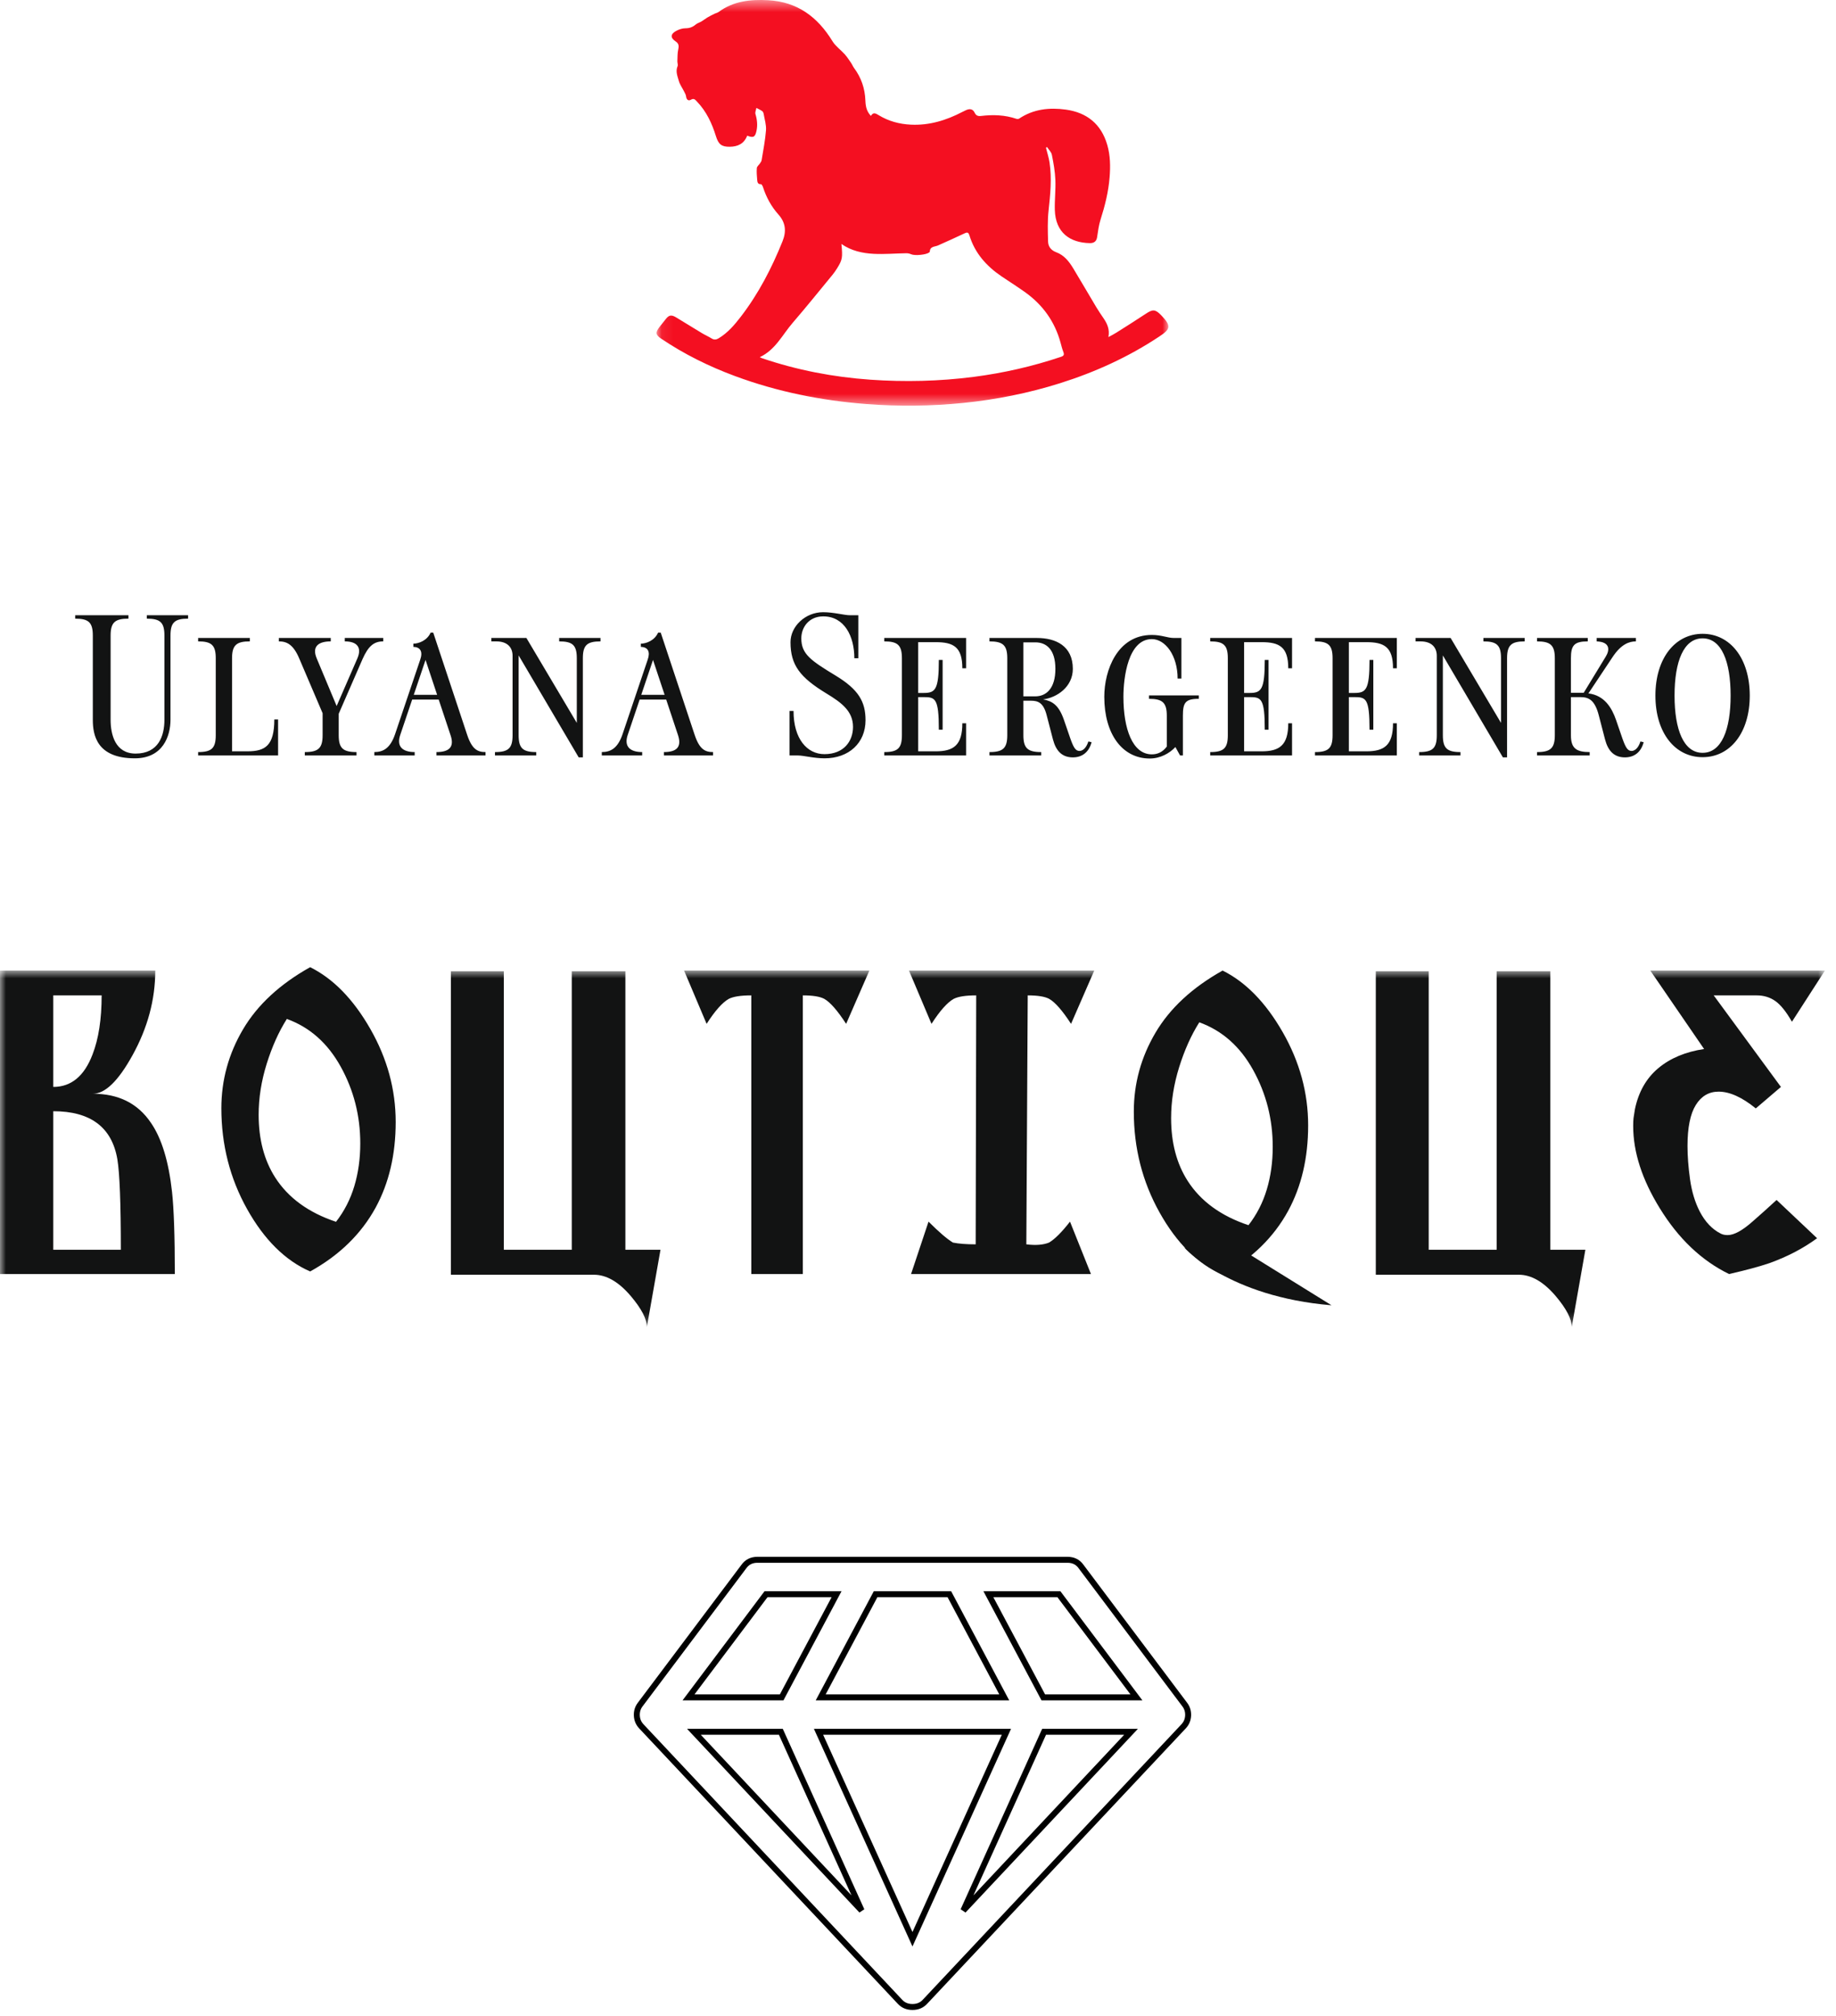
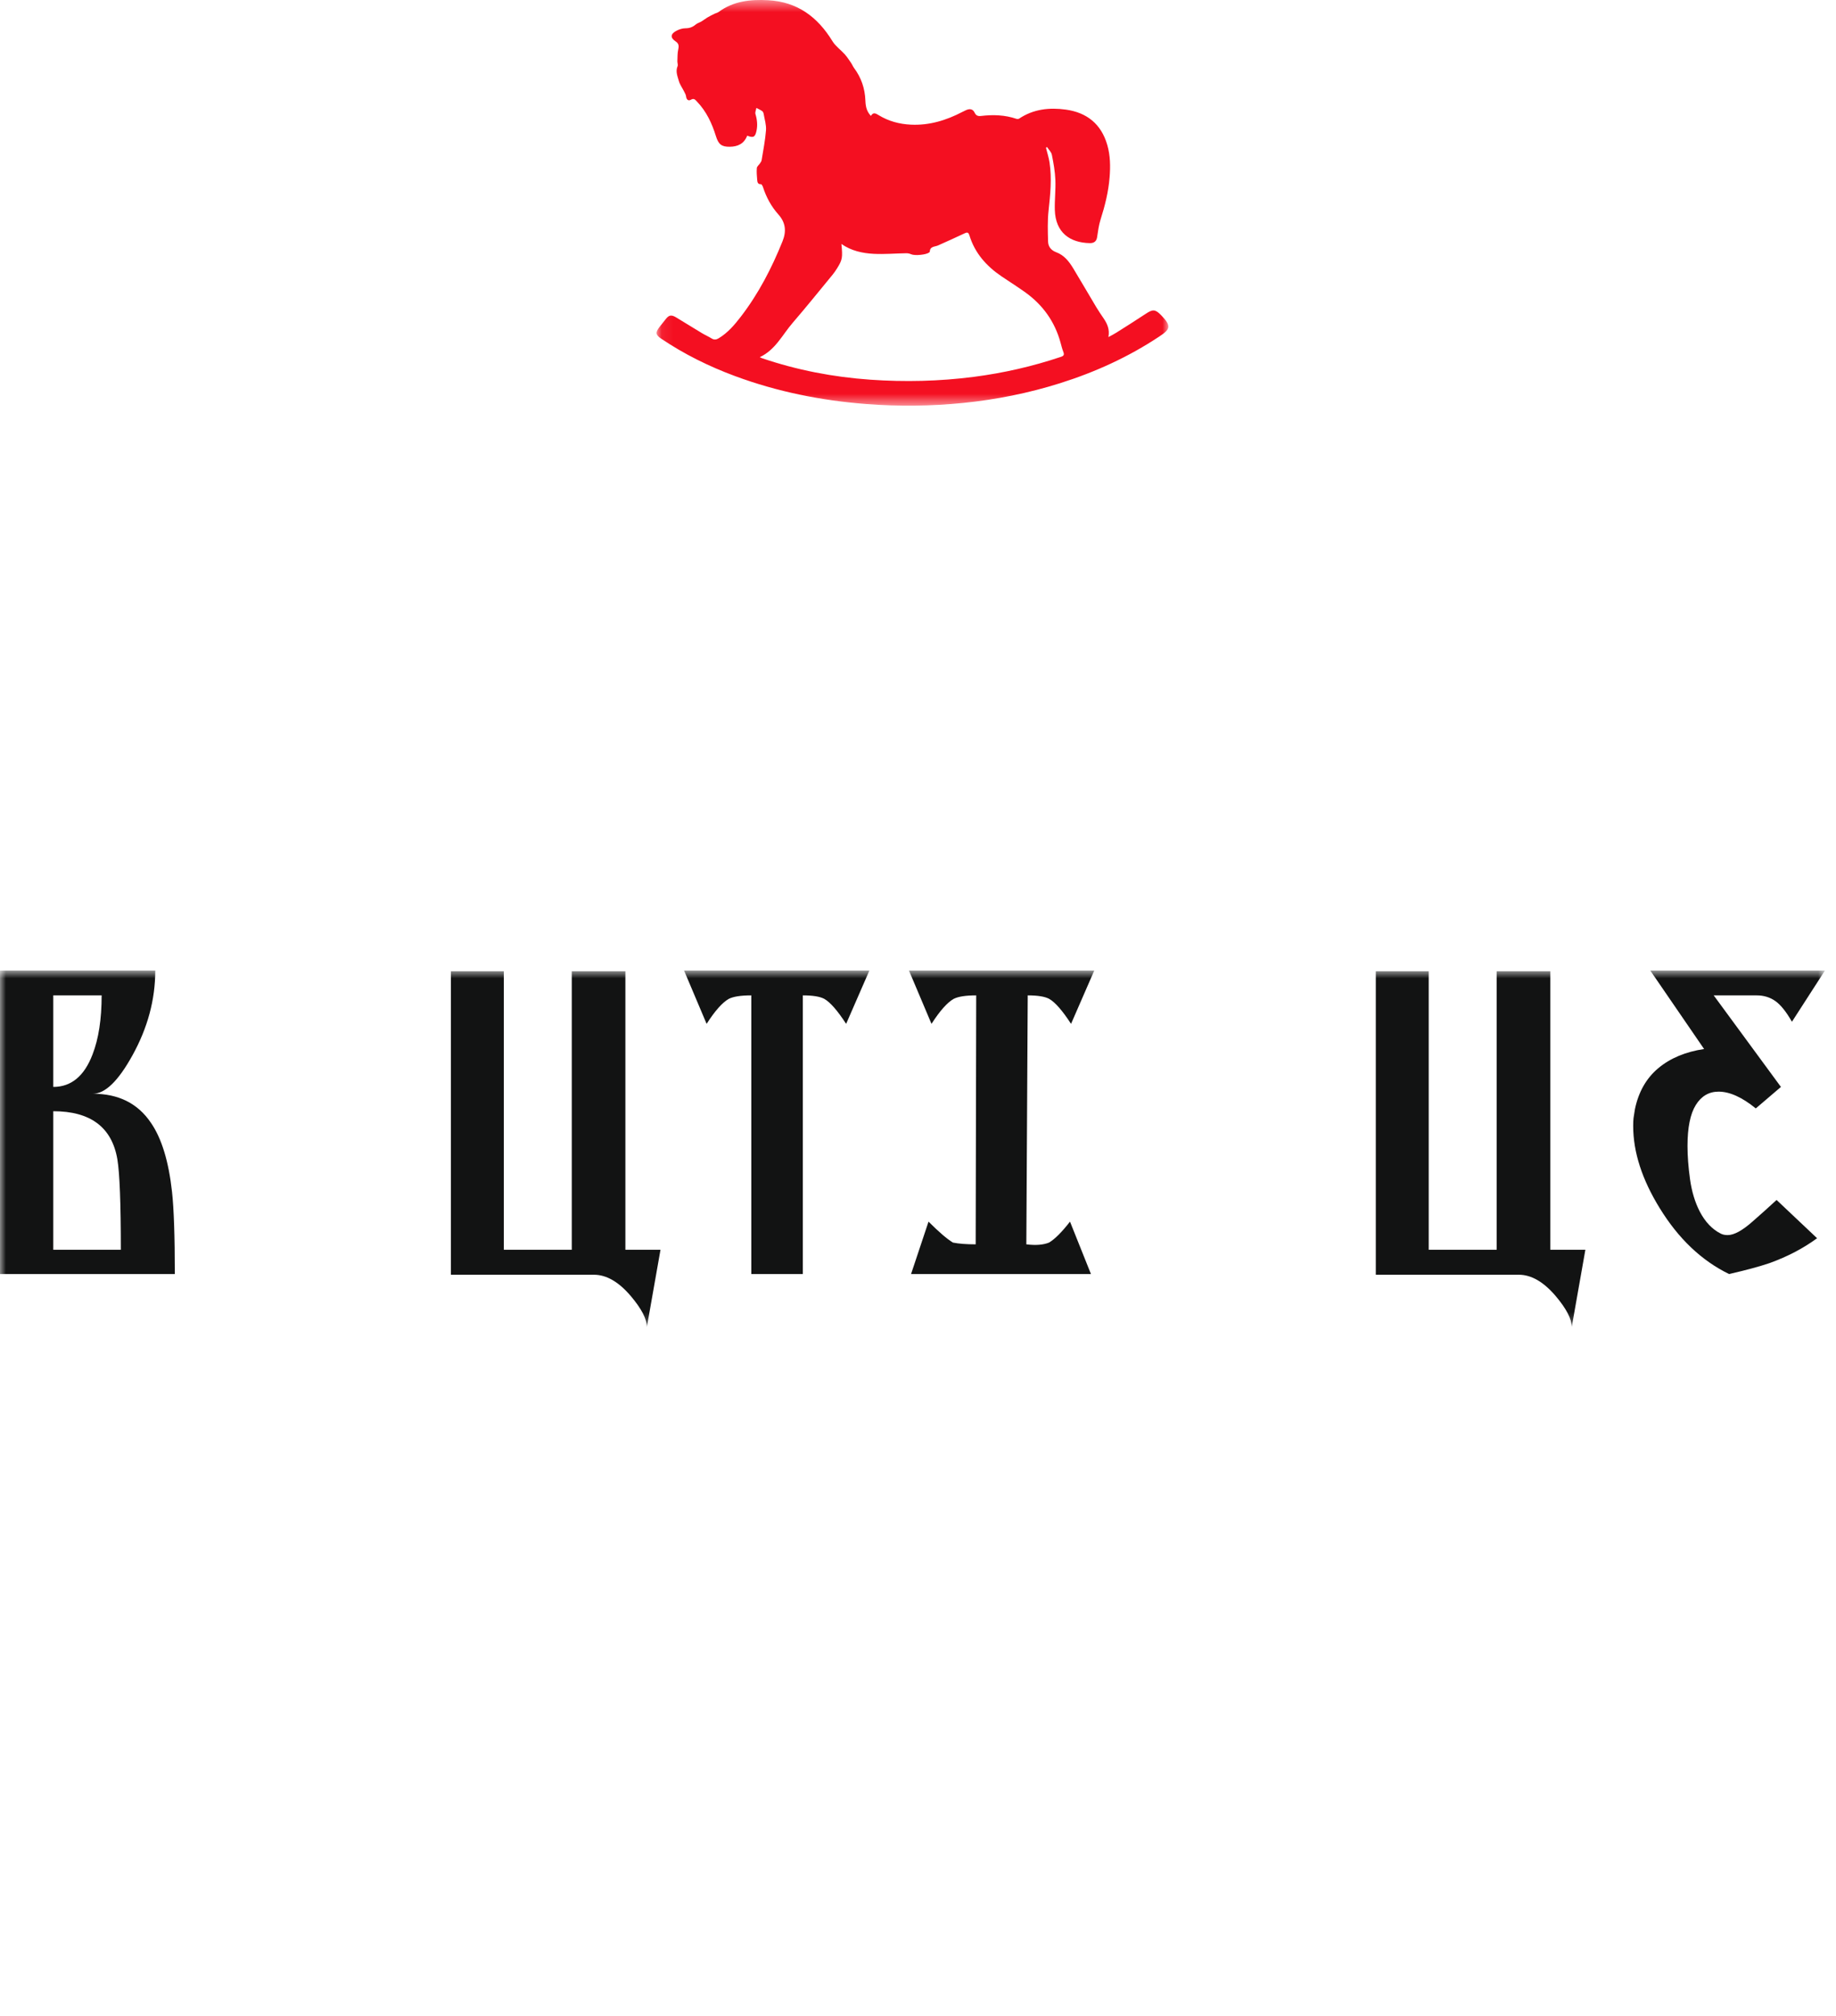
<svg xmlns="http://www.w3.org/2000/svg" xmlns:xlink="http://www.w3.org/1999/xlink" width="154" height="169" viewBox="0 0 154 169">
  <defs>
    <polygon id="a" points="42.999 .476 .074 .476 .074 34.49 42.999 34.49 42.999 .476" />
    <polygon id="c" points="0 .853 0 30.736 153.072 30.736 153.072 .853 0 .853" />
  </defs>
  <g fill="none" fill-rule="evenodd" transform="translate(0 -1)">
-     <path fill="#121313" d="M46.903 54.777C48.032 54.777 48.381 55.095 48.381 56.191L48.381 61.61 44.154 54.491 41.215 54.491 41.215 54.777 41.627 54.777C42.581 54.777 42.994 55.301 42.994 55.985L42.994 62.642C42.994 63.739 42.645 64.057 41.517 64.057L41.517 64.343 44.98 64.343 44.98 64.057C43.853 64.057 43.502 63.739 43.502 62.642L43.502 55.953 48.54 64.502 48.889 64.502 48.889 56.191C48.889 55.095 49.239 54.777 50.368 54.777L50.368 54.491 46.903 54.491 46.903 54.777zM20.767 63.993L19.464 63.993 19.464 56.191C19.464 55.094 19.83 54.776 20.958 54.776L20.958 54.49 16.619 54.49 16.619 54.776C17.748 54.776 18.097 55.094 18.097 56.191L18.097 62.642C18.097 63.739 17.748 64.056 16.619 64.056L16.619 64.343 23.326 64.343 23.326 61.324 23.008 61.324C23.008 63.502 22.261 63.993 20.767 63.993M39.184 62.61L36.34 54.045 36.118 54.045C35.831 54.697 35.132 54.967 34.671 54.967L34.671 55.237C35.275 55.253 35.481 55.65 35.244 56.318L33.13 62.578C32.733 63.722 32.161 64.056 31.398 64.056L31.398 64.342 34.782 64.342 34.782 64.056C33.75 64.056 33.241 63.58 33.575 62.61L34.572 59.655 36.798 59.655 37.786 62.626C38.152 63.675 37.627 64.056 36.61 64.056L36.61 64.342 40.725 64.342 40.725 64.056C40.075 64.056 39.597 63.849 39.184 62.61L39.184 62.61zM34.706 59.258L35.693 56.332 36.666 59.258 34.706 59.258zM58.265 62.61L55.421 54.045 55.198 54.045C54.912 54.697 54.213 54.967 53.752 54.967L53.752 55.237C54.356 55.253 54.562 55.65 54.324 56.318L52.211 62.578C51.814 63.722 51.242 64.056 50.478 64.056L50.478 64.342 53.864 64.342 53.864 64.056C52.83 64.056 52.322 63.58 52.656 62.61L53.653 59.655 55.879 59.655 56.867 62.626C57.216 63.675 56.708 64.056 55.691 64.056L55.691 64.342 59.807 64.342 59.807 64.056C59.155 64.056 58.678 63.849 58.265 62.61L58.265 62.61zM53.787 59.258L54.774 56.332 55.747 59.258 53.787 59.258zM12.313 52.87C13.441 52.87 13.791 53.188 13.791 54.284L13.791 61.355C13.791 62.69 13.299 64.184 11.376 64.184 9.659 64.184 9.278 62.579 9.278 61.355L9.278 54.284C9.278 53.188 9.643 52.87 10.773 52.87L10.773 52.584 6.308 52.584 6.308 52.87C7.436 52.87 7.785 53.188 7.785 54.284L7.785 61.355C7.785 62.627 8.117 64.581 11.312 64.581 13.68 64.581 14.3 62.69 14.3 61.355L14.3 54.284C14.3 53.188 14.649 52.87 15.777 52.87L15.777 52.584 12.313 52.584 12.313 52.87zM32.145 54.491L28.919 54.491 28.919 54.777C29.952 54.777 30.38 55.285 29.967 56.223L28.237 60.196 26.567 56.207C26.138 55.19 26.726 54.777 27.743 54.777L27.743 54.491 23.389 54.491 23.389 54.777C24.04 54.777 24.597 55.015 25.105 56.223L27.06 60.8 27.06 62.642C27.06 63.739 26.694 64.057 25.566 64.057L25.566 64.343 29.904 64.343 29.904 64.057C28.775 64.057 28.41 63.739 28.41 62.642L28.41 60.847 30.412 56.254C30.905 55.143 31.382 54.777 32.145 54.777L32.145 54.491zM90.543 63.962C90.225 63.962 90.05 63.692 89.781 62.929L89.24 61.356C88.81 60.116 88.271 59.783 87.492 59.64 88.652 59.497 89.987 58.591 89.987 57.081 89.987 55.158 88.557 54.491 86.984 54.491L82.995 54.491 82.995 54.777C84.123 54.777 84.488 55.095 84.488 56.191L84.488 62.642C84.488 63.739 84.123 64.057 82.995 64.057L82.995 64.343 87.333 64.343 87.333 64.057C86.205 64.057 85.839 63.739 85.839 62.642L85.839 59.751 86.475 59.751C87.063 59.751 87.523 59.909 87.794 60.974L88.318 62.992C88.573 63.962 89.081 64.502 89.987 64.502 90.718 64.502 91.322 64.121 91.56 63.231L91.29 63.167C91.099 63.771 90.781 63.962 90.543 63.962M86.84 59.385L85.839 59.385 85.839 54.857 86.84 54.857C87.747 54.857 88.524 55.428 88.524 57.081 88.524 58.734 87.747 59.385 86.84 59.385M70.104 57.653C68.007 56.382 67.212 55.841 67.212 54.523 67.212 53.601 67.847 52.679 69.054 52.679 70.819 52.679 71.661 54.332 71.661 56.191L71.994 56.191 71.994 52.584 71.28 52.584C70.819 52.584 69.945 52.33 69.039 52.33 67.545 52.33 66.306 53.522 66.306 54.84 66.306 56.763 67.1 57.796 69.325 59.147 70.581 59.909 71.549 60.624 71.549 61.944 71.549 63.136 70.788 64.231 69.15 64.231 67.704 64.231 66.56 62.96 66.56 60.609L66.227 60.609 66.227 64.343 66.942 64.343C67.403 64.343 68.26 64.581 69.166 64.581 71.2 64.581 72.599 63.294 72.599 61.387 72.599 59.83 72.011 58.813 70.104 57.653M124.424 54.777C125.552 54.777 125.902 55.095 125.902 56.191L125.902 61.61 121.675 54.491 118.735 54.491 118.735 54.777 119.148 54.777C120.102 54.777 120.515 55.301 120.515 55.985L120.515 62.642C120.515 63.739 120.165 64.057 119.037 64.057L119.037 64.343 122.501 64.343 122.501 64.057C121.373 64.057 121.024 63.739 121.024 62.642L121.024 55.953 126.06 64.502 126.41 64.502 126.41 56.191C126.41 55.095 126.76 54.777 127.888 54.777L127.888 54.491 124.424 54.491 124.424 54.777zM136.851 63.962C136.533 63.962 136.358 63.692 136.088 62.929L135.547 61.356C135.202 60.368 134.593 59.304 133.233 59.139L135.246 56.112C135.977 54.999 136.66 54.777 137.216 54.777L137.216 54.491 133.927 54.491 133.927 54.777C135.071 54.824 135.023 55.508 134.69 56.048L132.841 59.083 131.766 59.083 131.766 56.191C131.766 55.095 132.051 54.777 133.18 54.777L133.18 54.491 128.921 54.491 128.921 54.777C130.05 54.777 130.415 55.095 130.415 56.191L130.415 62.642C130.415 63.739 130.05 64.057 128.921 64.057L128.921 64.343 133.339 64.343 133.339 64.057C132.211 64.057 131.766 63.739 131.766 62.642L131.766 59.449 132.561 59.449C133.259 59.449 133.768 59.687 134.102 60.974L134.626 62.992C134.88 63.962 135.389 64.502 136.295 64.502 137.026 64.502 137.629 64.121 137.868 63.231L137.597 63.167C137.407 63.771 137.089 63.962 136.851 63.962M142.81 54.141C140.506 54.141 138.853 56.191 138.853 59.321 138.853 62.452 140.506 64.486 142.81 64.486 145.114 64.486 146.766 62.452 146.766 59.321 146.766 56.191 145.114 54.141 142.81 54.141M142.81 64.12C141.221 64.12 140.458 62.182 140.458 59.321 140.458 56.461 141.221 54.522 142.81 54.522 144.399 54.522 145.161 56.461 145.161 59.321 145.161 62.182 144.399 64.12 142.81 64.12M110.297 54.777C111.425 54.777 111.774 55.095 111.774 56.191L111.774 62.642C111.774 63.739 111.425 64.057 110.297 64.057L110.297 64.343 117.162 64.343 117.162 61.642 116.844 61.642C116.844 63.501 116.097 63.994 114.603 63.994L113.141 63.994 113.141 59.449 113.586 59.449C114.571 59.449 114.873 59.529 114.873 62.182L115.191 62.182 115.191 56.334 114.873 56.334C114.873 58.861 114.571 59.1 113.586 59.1L113.141 59.1 113.141 54.841 114.603 54.841C116.097 54.841 116.844 55.238 116.844 57.033L117.162 57.033 117.162 54.491 110.297 54.491 110.297 54.777zM101.509 54.777C102.638 54.777 102.987 55.095 102.987 56.191L102.987 62.642C102.987 63.739 102.638 64.057 101.509 64.057L101.509 64.343 108.374 64.343 108.374 61.642 108.056 61.642C108.056 63.501 107.31 63.994 105.816 63.994L104.354 63.994 104.354 59.449 104.799 59.449C105.784 59.449 106.086 59.529 106.086 62.182L106.404 62.182 106.404 56.334 106.086 56.334C106.086 58.861 105.784 59.1 104.799 59.1L104.354 59.1 104.354 54.841 105.816 54.841C107.31 54.841 108.056 55.238 108.056 57.033L108.374 57.033 108.374 54.491 101.509 54.491 101.509 54.777zM74.172 54.777C75.3 54.777 75.65 55.095 75.65 56.191L75.65 62.642C75.65 63.739 75.3 64.057 74.172 64.057L74.172 64.343 81.036 64.343 81.036 61.642 80.719 61.642C80.719 63.501 79.972 63.994 78.478 63.994L77.016 63.994 77.016 59.449 77.461 59.449C78.447 59.449 78.748 59.529 78.748 62.182L79.066 62.182 79.066 56.334 78.748 56.334C78.748 58.861 78.447 59.1 77.461 59.1L77.016 59.1 77.016 54.841 78.478 54.841C79.972 54.841 80.719 55.238 80.719 57.033L81.036 57.033 81.036 54.491 74.172 54.491 74.172 54.777zM96.375 59.592C97.503 59.592 97.869 59.909 97.869 61.006L97.869 63.597C97.507 64.075 97.08 64.248 96.614 64.248 94.993 64.248 94.23 62.118 94.23 59.417 94.23 57.844 94.612 54.586 96.614 54.586 97.742 54.586 98.775 55.953 98.775 57.892L99.093 57.892 99.093 54.491 98.473 54.491C97.917 54.491 97.456 54.237 96.614 54.237 93.706 54.237 92.625 57.224 92.625 59.417 92.625 62.547 94.135 64.597 96.438 64.597 97.32 64.597 98.102 64.163 98.589 63.636L98.982 64.343 99.219 64.343 99.219 61.006C99.219 59.909 99.426 59.592 100.555 59.592L100.555 59.306 96.375 59.306 96.375 59.592z" />
    <g transform="translate(55 .524)">
      <mask id="b" fill="white">
        <use xlink:href="#a" />
      </mask>
      <path fill="#F40F21" d="M7.673,11.851 C7.411,12.534 6.881,12.77 6.215,12.78 C5.519,12.789 5.261,12.572 5.05,11.89 C4.718,10.82 4.253,9.817 3.464,8.996 C3.321,8.847 3.218,8.682 2.944,8.842 C2.737,8.963 2.577,8.829 2.547,8.559 C2.531,8.412 2.441,8.27 2.372,8.131 C2.227,7.84 2.024,7.566 1.938,7.259 C1.828,6.864 1.648,6.461 1.835,6.024 C1.884,5.909 1.811,5.745 1.817,5.605 C1.831,5.271 1.819,4.929 1.892,4.608 C1.959,4.313 1.93,4.12 1.666,3.945 C1.223,3.653 1.227,3.342 1.696,3.079 C1.934,2.946 2.227,2.846 2.494,2.847 C2.842,2.849 3.104,2.743 3.36,2.528 C3.497,2.413 3.689,2.364 3.846,2.269 C4.014,2.17 4.165,2.043 4.333,1.944 C4.525,1.83 4.726,1.731 4.927,1.631 C5.041,1.575 5.177,1.553 5.277,1.479 C6.523,0.565 7.938,0.414 9.426,0.494 C11.885,0.626 13.582,1.898 14.828,3.935 C15.085,4.354 15.525,4.658 15.86,5.033 C16.057,5.255 16.22,5.508 16.389,5.754 C16.482,5.889 16.54,6.049 16.638,6.179 C17.244,6.991 17.551,7.901 17.587,8.912 C17.609,9.523 17.743,9.855 18.049,10.195 C18.246,9.857 18.448,9.978 18.716,10.141 C19.538,10.64 20.445,10.883 21.406,10.928 C22.95,11.001 24.368,10.566 25.719,9.861 C25.823,9.807 25.929,9.754 26.037,9.707 C26.336,9.577 26.599,9.602 26.752,9.926 C26.865,10.164 27.025,10.23 27.287,10.199 C28.293,10.077 29.291,10.11 30.263,10.441 C30.329,10.463 30.43,10.456 30.486,10.419 C31.685,9.618 33.027,9.476 34.398,9.666 C36.155,9.909 37.363,10.866 37.873,12.618 C38.136,13.519 38.145,14.438 38.07,15.359 C37.972,16.563 37.682,17.729 37.314,18.88 C37.162,19.356 37.098,19.864 37.023,20.362 C36.975,20.677 36.797,20.868 36.413,20.861 C34.751,20.831 33.529,19.986 33.476,18.068 C33.453,17.231 33.558,16.389 33.522,15.553 C33.492,14.851 33.368,14.149 33.229,13.459 C33.182,13.223 32.964,13.021 32.824,12.804 C32.794,12.822 32.763,12.841 32.733,12.86 C32.835,13.275 32.97,13.686 33.034,14.107 C33.237,15.452 33.097,16.789 32.951,18.132 C32.858,18.994 32.886,19.872 32.911,20.741 C32.923,21.164 33.17,21.469 33.605,21.63 C34.258,21.871 34.671,22.401 35.018,22.972 C35.673,24.052 36.304,25.145 36.953,26.229 C37.14,26.543 37.348,26.845 37.554,27.147 C37.869,27.607 38.095,28.09 37.972,28.738 C38.226,28.598 38.432,28.497 38.624,28.375 C39.452,27.851 40.283,27.332 41.098,26.79 C41.685,26.399 41.894,26.394 42.386,26.895 C43.306,27.835 43.136,28.095 42.239,28.691 C39.652,30.41 36.857,31.68 33.902,32.61 C31.259,33.442 28.554,33.981 25.799,34.26 C23.089,34.534 20.377,34.562 17.659,34.352 C13.883,34.06 10.206,33.325 6.651,32.008 C4.474,31.201 2.403,30.18 0.474,28.882 C-0.009,28.557 -0.042,28.365 0.307,27.906 C0.479,27.681 0.66,27.463 0.835,27.239 C1.116,26.877 1.318,26.847 1.737,27.103 C2.452,27.541 3.165,27.981 3.884,28.412 C4.147,28.569 4.431,28.693 4.691,28.854 C4.902,28.985 5.08,28.96 5.282,28.839 C6.047,28.377 6.614,27.713 7.147,27.018 C8.625,25.093 9.729,22.96 10.633,20.716 C10.969,19.882 10.909,19.15 10.287,18.455 C9.692,17.789 9.27,17.008 8.994,16.153 C8.965,16.063 8.882,15.917 8.83,15.92 C8.548,15.934 8.527,15.736 8.511,15.552 C8.484,15.225 8.453,14.893 8.482,14.567 C8.493,14.431 8.655,14.31 8.742,14.178 C8.796,14.095 8.867,14.009 8.882,13.917 C9.017,13.078 9.185,12.242 9.25,11.398 C9.284,10.954 9.135,10.494 9.058,10.044 C9.043,9.954 9.002,9.843 8.935,9.795 C8.784,9.687 8.61,9.612 8.445,9.524 C8.415,9.696 8.321,9.888 8.366,10.038 C8.508,10.514 8.559,10.981 8.449,11.469 C8.337,11.968 8.189,12.056 7.673,11.851 M15.576,20.931 C15.689,22.072 15.658,22.259 15.216,22.968 C15.104,23.148 14.986,23.326 14.851,23.49 C13.733,24.848 12.63,26.219 11.482,27.551 C10.623,28.547 10.042,29.809 8.728,30.423 C8.816,30.465 8.855,30.489 8.897,30.503 C11.85,31.509 14.889,32.092 17.998,32.311 C20.893,32.514 23.781,32.447 26.663,32.076 C29.164,31.754 31.606,31.197 33.996,30.394 C34.238,30.313 34.278,30.209 34.19,29.981 C34.092,29.73 34.027,29.464 33.956,29.203 C33.476,27.448 32.478,26.052 31.009,24.995 C30.357,24.526 29.676,24.1 29.011,23.65 C27.744,22.792 26.767,21.702 26.312,20.209 C26.225,19.924 26.106,19.945 25.876,20.055 C25.153,20.402 24.417,20.721 23.687,21.052 C23.414,21.176 22.999,21.116 22.99,21.587 C22.99,21.604 22.959,21.62 22.942,21.636 C22.708,21.841 21.728,21.931 21.431,21.796 C21.304,21.738 21.151,21.707 21.011,21.709 C20.103,21.723 19.192,21.804 18.288,21.758 C17.337,21.709 16.403,21.507 15.576,20.931" mask="url(#b)" />
    </g>
    <g transform="translate(0 81.524)">
      <mask id="d" fill="white">
        <use xlink:href="#c" />
      </mask>
      <path fill="#121313" d="M11.104,7.972 C9.921,10.111 8.819,11.18 7.793,11.18 C9.941,11.18 11.562,11.991 12.656,13.612 C13.555,14.911 14.146,16.839 14.428,19.398 C14.585,20.814 14.664,23.114 14.664,26.297 L-0.001,26.297 L-0.001,0.853 L13.023,0.853 C13.023,3.294 12.383,5.667 11.104,7.972 L11.104,7.972 Z M4.468,2.933 L4.468,10.609 C5.971,10.609 7.071,9.701 7.763,7.884 C8.271,6.576 8.525,4.925 8.525,2.933 L4.468,2.933 Z M4.468,24.261 L10.136,24.261 C10.136,20.374 10.039,17.845 9.844,16.673 C9.384,13.988 7.593,12.645 4.468,12.645 L4.468,24.261 Z M52.456,24.261 L55.401,24.261 L54.258,30.736 C54.258,30.071 53.809,29.207 52.91,28.143 C51.895,26.951 50.864,26.356 49.819,26.356 L37.822,26.356 L37.822,0.911 L42.261,0.911 L42.261,24.261 L47.959,24.261 L47.959,0.911 L52.456,0.911 L52.456,24.261 Z M61.129,3.226 C60.592,3.529 59.971,4.227 59.269,5.321 L57.379,0.853 L72.921,0.853 L70.972,5.321 C70.249,4.207 69.639,3.509 69.141,3.226 C68.779,3.031 68.18,2.933 67.34,2.933 L67.34,26.297 L63.019,26.297 L63.019,2.933 C62.139,2.933 61.51,3.031 61.129,3.226 L61.129,3.226 Z M79.993,3.226 C79.456,3.529 78.835,4.227 78.132,5.321 L76.243,0.853 L91.784,0.853 L89.837,5.321 C89.114,4.207 88.504,3.509 88.005,3.226 C87.644,3.031 87.043,2.933 86.204,2.933 L86.087,23.807 C86.868,23.905 87.502,23.856 87.99,23.66 C88.48,23.368 89.066,22.782 89.749,21.903 L91.507,26.297 L76.418,26.297 L77.883,21.903 C78.763,22.782 79.445,23.368 79.934,23.66 C80.422,23.758 81.058,23.807 81.838,23.807 L81.882,2.933 C81.004,2.933 80.374,3.031 79.993,3.226 L79.993,3.226 Z M130.034,24.261 L132.978,24.261 L131.835,30.736 C131.835,30.071 131.387,29.207 130.488,28.143 C129.472,26.951 128.441,26.356 127.397,26.356 L115.4,26.356 L115.4,0.911 L119.838,0.911 L119.838,24.261 L125.537,24.261 L125.537,0.911 L130.034,0.911 L130.034,24.261 Z M138.424,0.853 L153.072,0.853 L150.304,5.145 C149.826,4.305 149.362,3.726 148.912,3.409 C148.464,3.092 147.94,2.933 147.345,2.933 L143.742,2.933 L149.381,10.609 L147.273,12.41 C146.119,11.473 145.079,11.004 144.153,11.004 C143.341,11.004 142.704,11.378 142.24,12.125 C141.776,12.872 141.544,14.017 141.544,15.56 C141.544,16.4 141.615,17.33 141.756,18.35 C141.899,19.371 142.169,20.272 142.57,21.053 C143.029,21.932 143.619,22.552 144.343,22.913 C144.499,22.992 144.689,23.031 144.913,23.031 C145.451,23.031 146.149,22.65 147.008,21.888 C147.691,21.292 148.361,20.692 149.016,20.086 L152.413,23.294 C151.272,24.134 149.947,24.828 148.444,25.374 C147.584,25.667 146.446,25.975 145.03,26.297 C142.726,25.174 140.787,23.333 139.215,20.775 C137.731,18.372 136.988,16.073 136.988,13.875 C136.988,13.592 136.999,13.372 137.018,13.216 C137.037,13.06 137.077,12.811 137.136,12.469 C137.438,11.024 138.089,9.881 139.09,9.041 C140.091,8.202 141.374,7.664 142.936,7.43 L138.424,0.853 Z" mask="url(#d)" />
    </g>
-     <path fill="#121313" d="M29.72 100.45C30.052 99.342 30.219 98.15 30.219 96.872 30.219 94.553 29.671 92.405 28.576 90.431 27.482 88.457 25.976 87.124 24.06 86.433 23.383 87.502 22.819 88.756 22.369 90.196 21.92 91.637 21.695 93.06 21.695 94.468 21.695 96.527 22.157 98.28 23.083 99.727 24.178 101.434 25.879 102.672 28.185 103.441 28.876 102.555 29.388 101.558 29.72 100.45M31.059 87.264C32.479 89.747 33.19 92.35 33.19 95.074 33.19 97.798 32.629 100.189 31.509 102.249 30.297 104.464 28.465 106.25 26.015 107.605 23.93 106.693 22.167 104.95 20.727 102.376 19.287 99.802 18.567 96.983 18.567 93.921 18.567 91.562 19.173 89.356 20.385 87.303 21.597 85.25 23.474 83.514 26.015 82.093 27.957 83.058 29.638 84.781 31.059 87.264M106.255 100.734C106.587 99.626 106.754 98.433 106.754 97.156 106.754 94.837 106.206 92.689 105.111 90.715 104.017 88.74 102.511 87.407 100.595 86.716 99.918 87.785 99.354 89.04 98.904 90.48 98.455 91.921 98.23 93.344 98.23 94.751 98.23 96.811 98.692 98.564 99.618 100.01 100.713 101.718 102.414 102.956 104.72 103.725 105.411 102.838 105.923 101.841 106.255 100.734M107.594 87.547C109.015 90.031 109.725 92.633 109.725 95.358 109.725 98.082 109.164 100.472 108.044 102.532 106.832 104.748 105 106.534 102.55 107.888 100.465 106.977 98.702 105.234 97.262 102.659 95.822 100.085 95.102 97.266 95.102 94.204 95.102 91.846 95.708 89.639 96.92 87.587 98.132 85.534 100.009 83.797 102.55 82.376 104.492 83.341 106.173 85.064 107.594 87.547" />
-     <path fill="#121313" d="M99.354,105.621 C99.354,105.621 103.039,109.731 111.685,110.44 L104.598,106.046 L99.354,105.621 Z" />
-     <path stroke="#000000" stroke-width=".5" d="M89.542,131.78 C90.038,131.78 90.422,131.976 90.693,132.366 L99.363,143.903 C99.574,144.173 99.672,144.485 99.657,144.838 C99.642,145.191 99.514,145.495 99.273,145.75 L77.597,168.823 C77.327,169.124 76.973,169.274 76.536,169.274 C76.099,169.274 75.746,169.124 75.475,168.823 L53.8,145.75 C53.559,145.495 53.43,145.191 53.416,144.838 C53.401,144.485 53.499,144.173 53.709,143.903 L62.379,132.366 C62.651,131.976 63.034,131.78 63.531,131.78 L89.542,131.78 Z M65.563,143.317 L70.169,134.665 L64.253,134.665 L57.751,143.317 L65.563,143.317 Z M58.203,146.201 L72.269,161.185 L65.496,146.201 L58.203,146.201 Z M76.536,163.595 L84.416,146.201 L68.656,146.201 L76.536,163.595 Z M68.837,143.317 L84.235,143.317 L79.629,134.665 L73.443,134.665 L68.837,143.317 Z M80.804,161.185 L94.87,146.201 L87.577,146.201 L80.804,161.185 Z M87.51,143.317 L95.322,143.317 L88.819,134.665 L82.904,134.665 L87.51,143.317 Z" />
+     <path fill="#121313" d="M99.354,105.621 L104.598,106.046 L99.354,105.621 Z" />
  </g>
</svg>